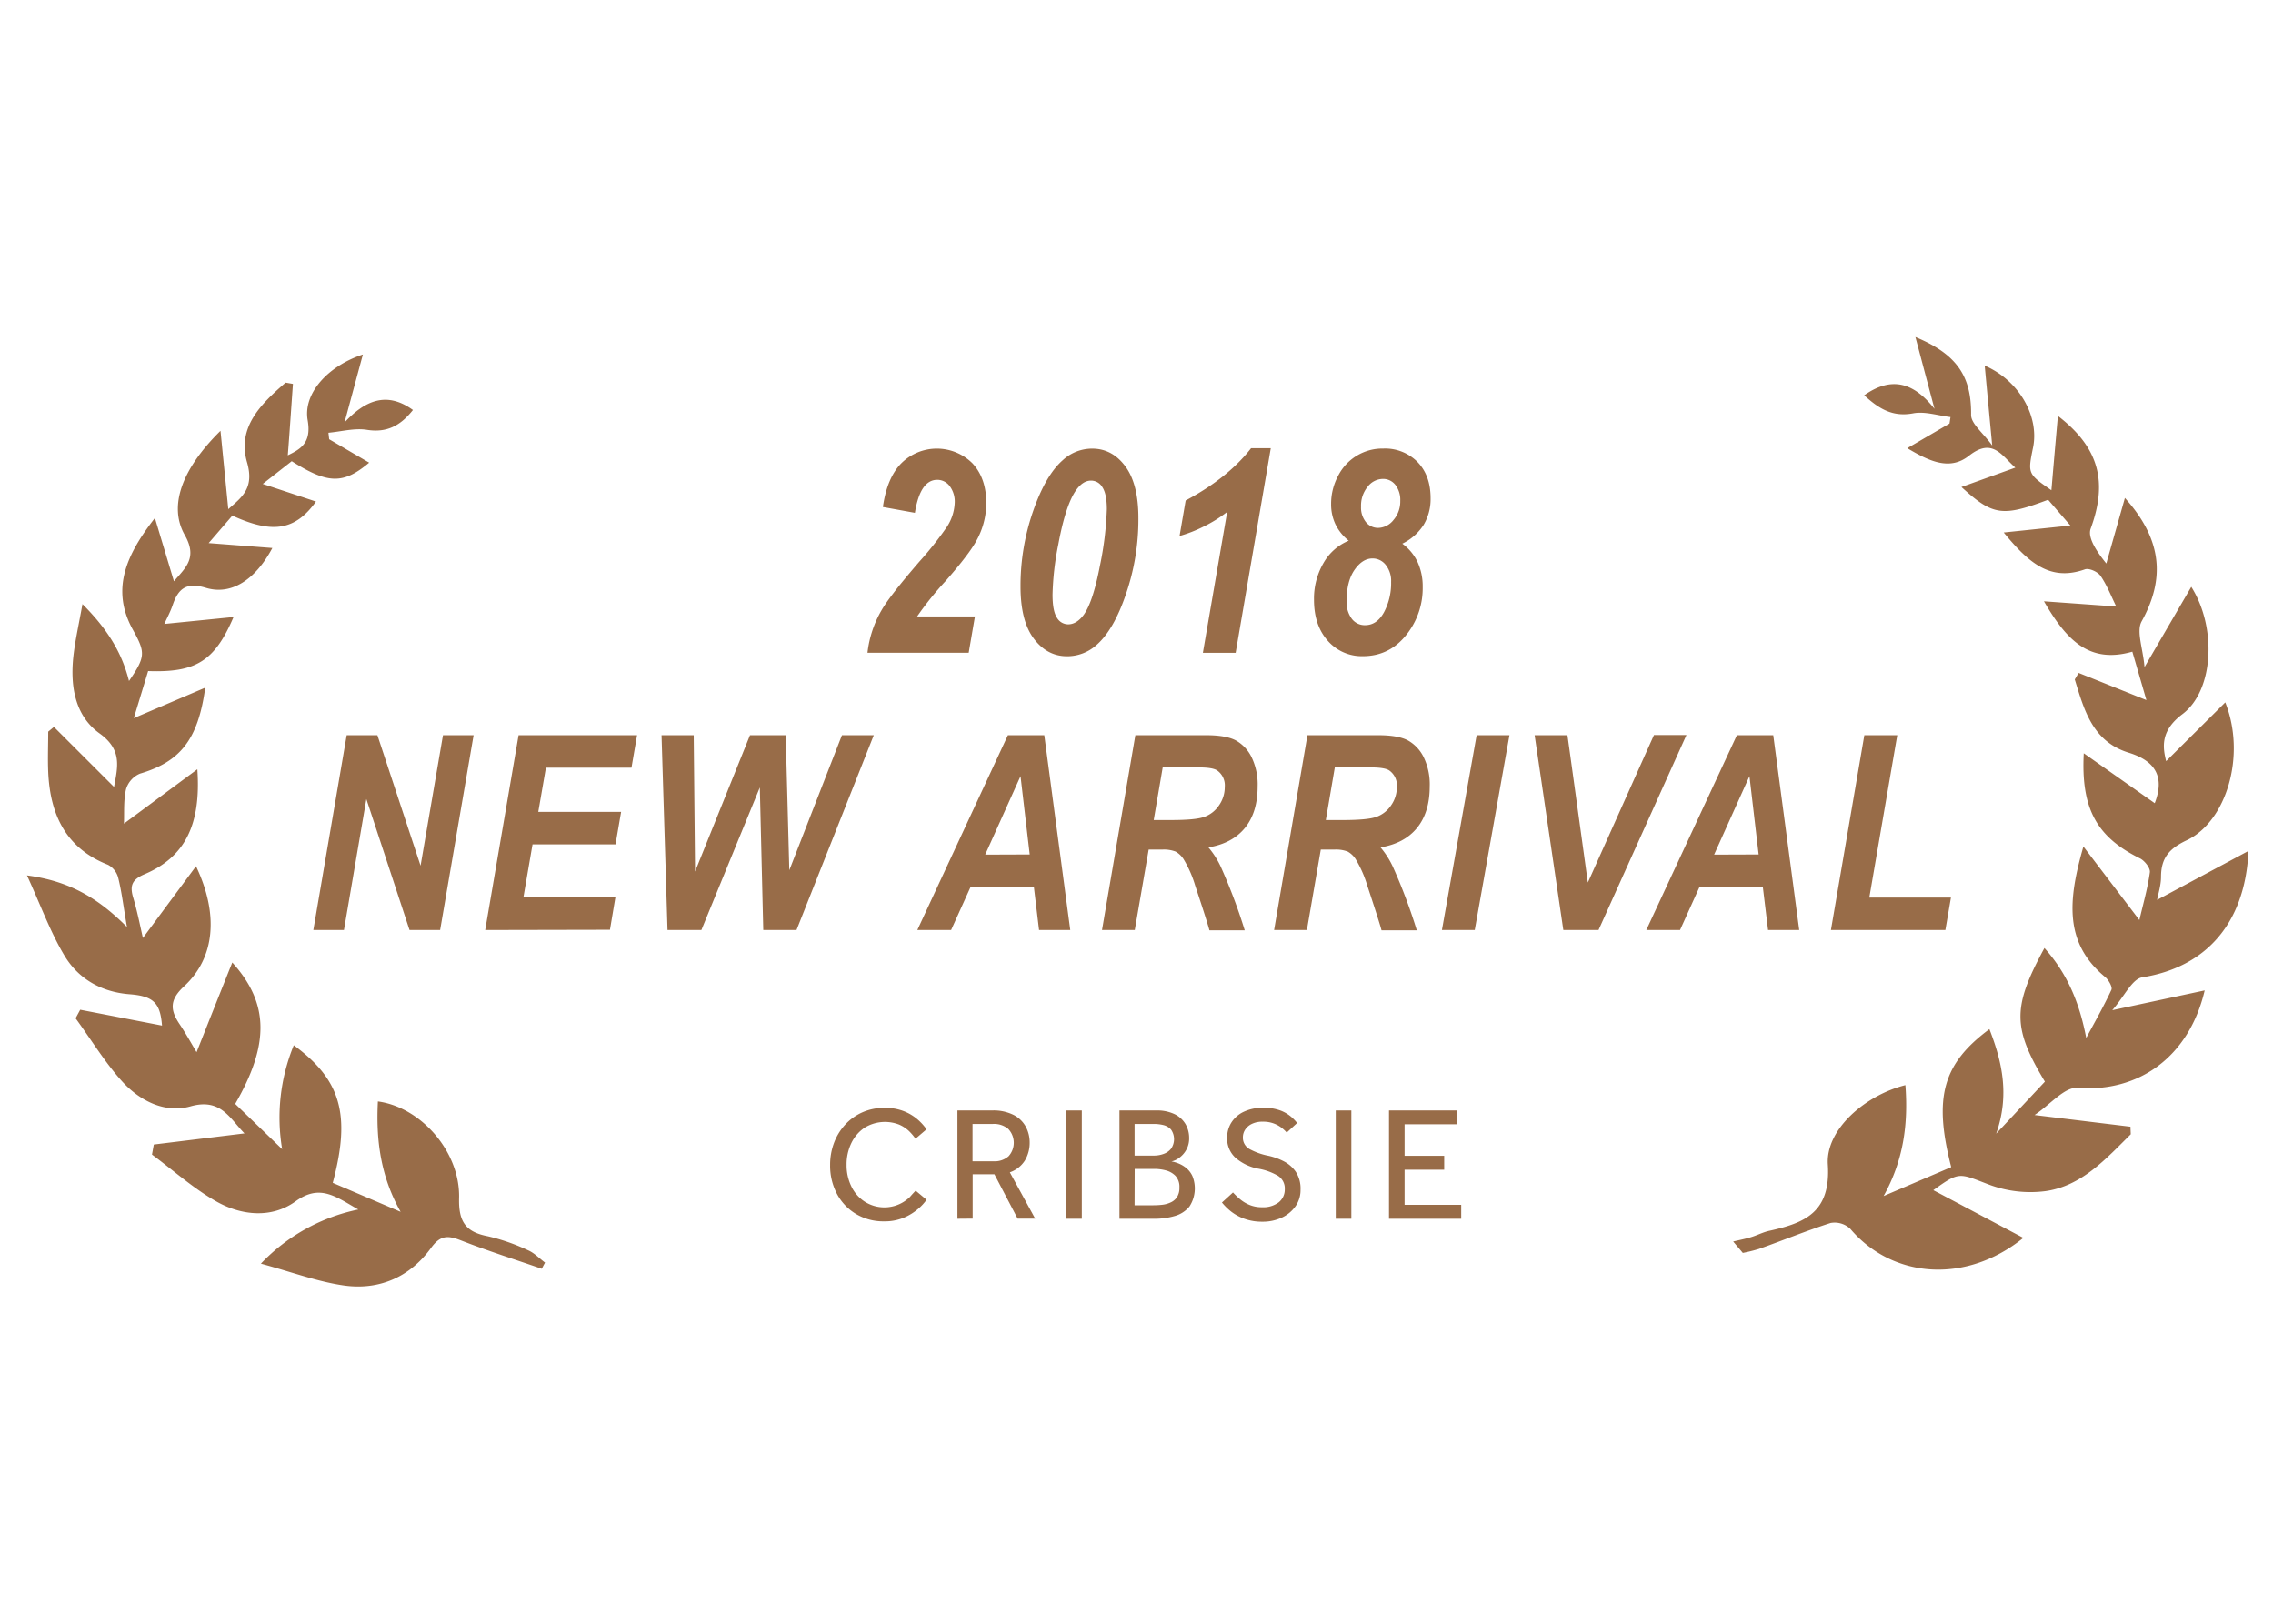
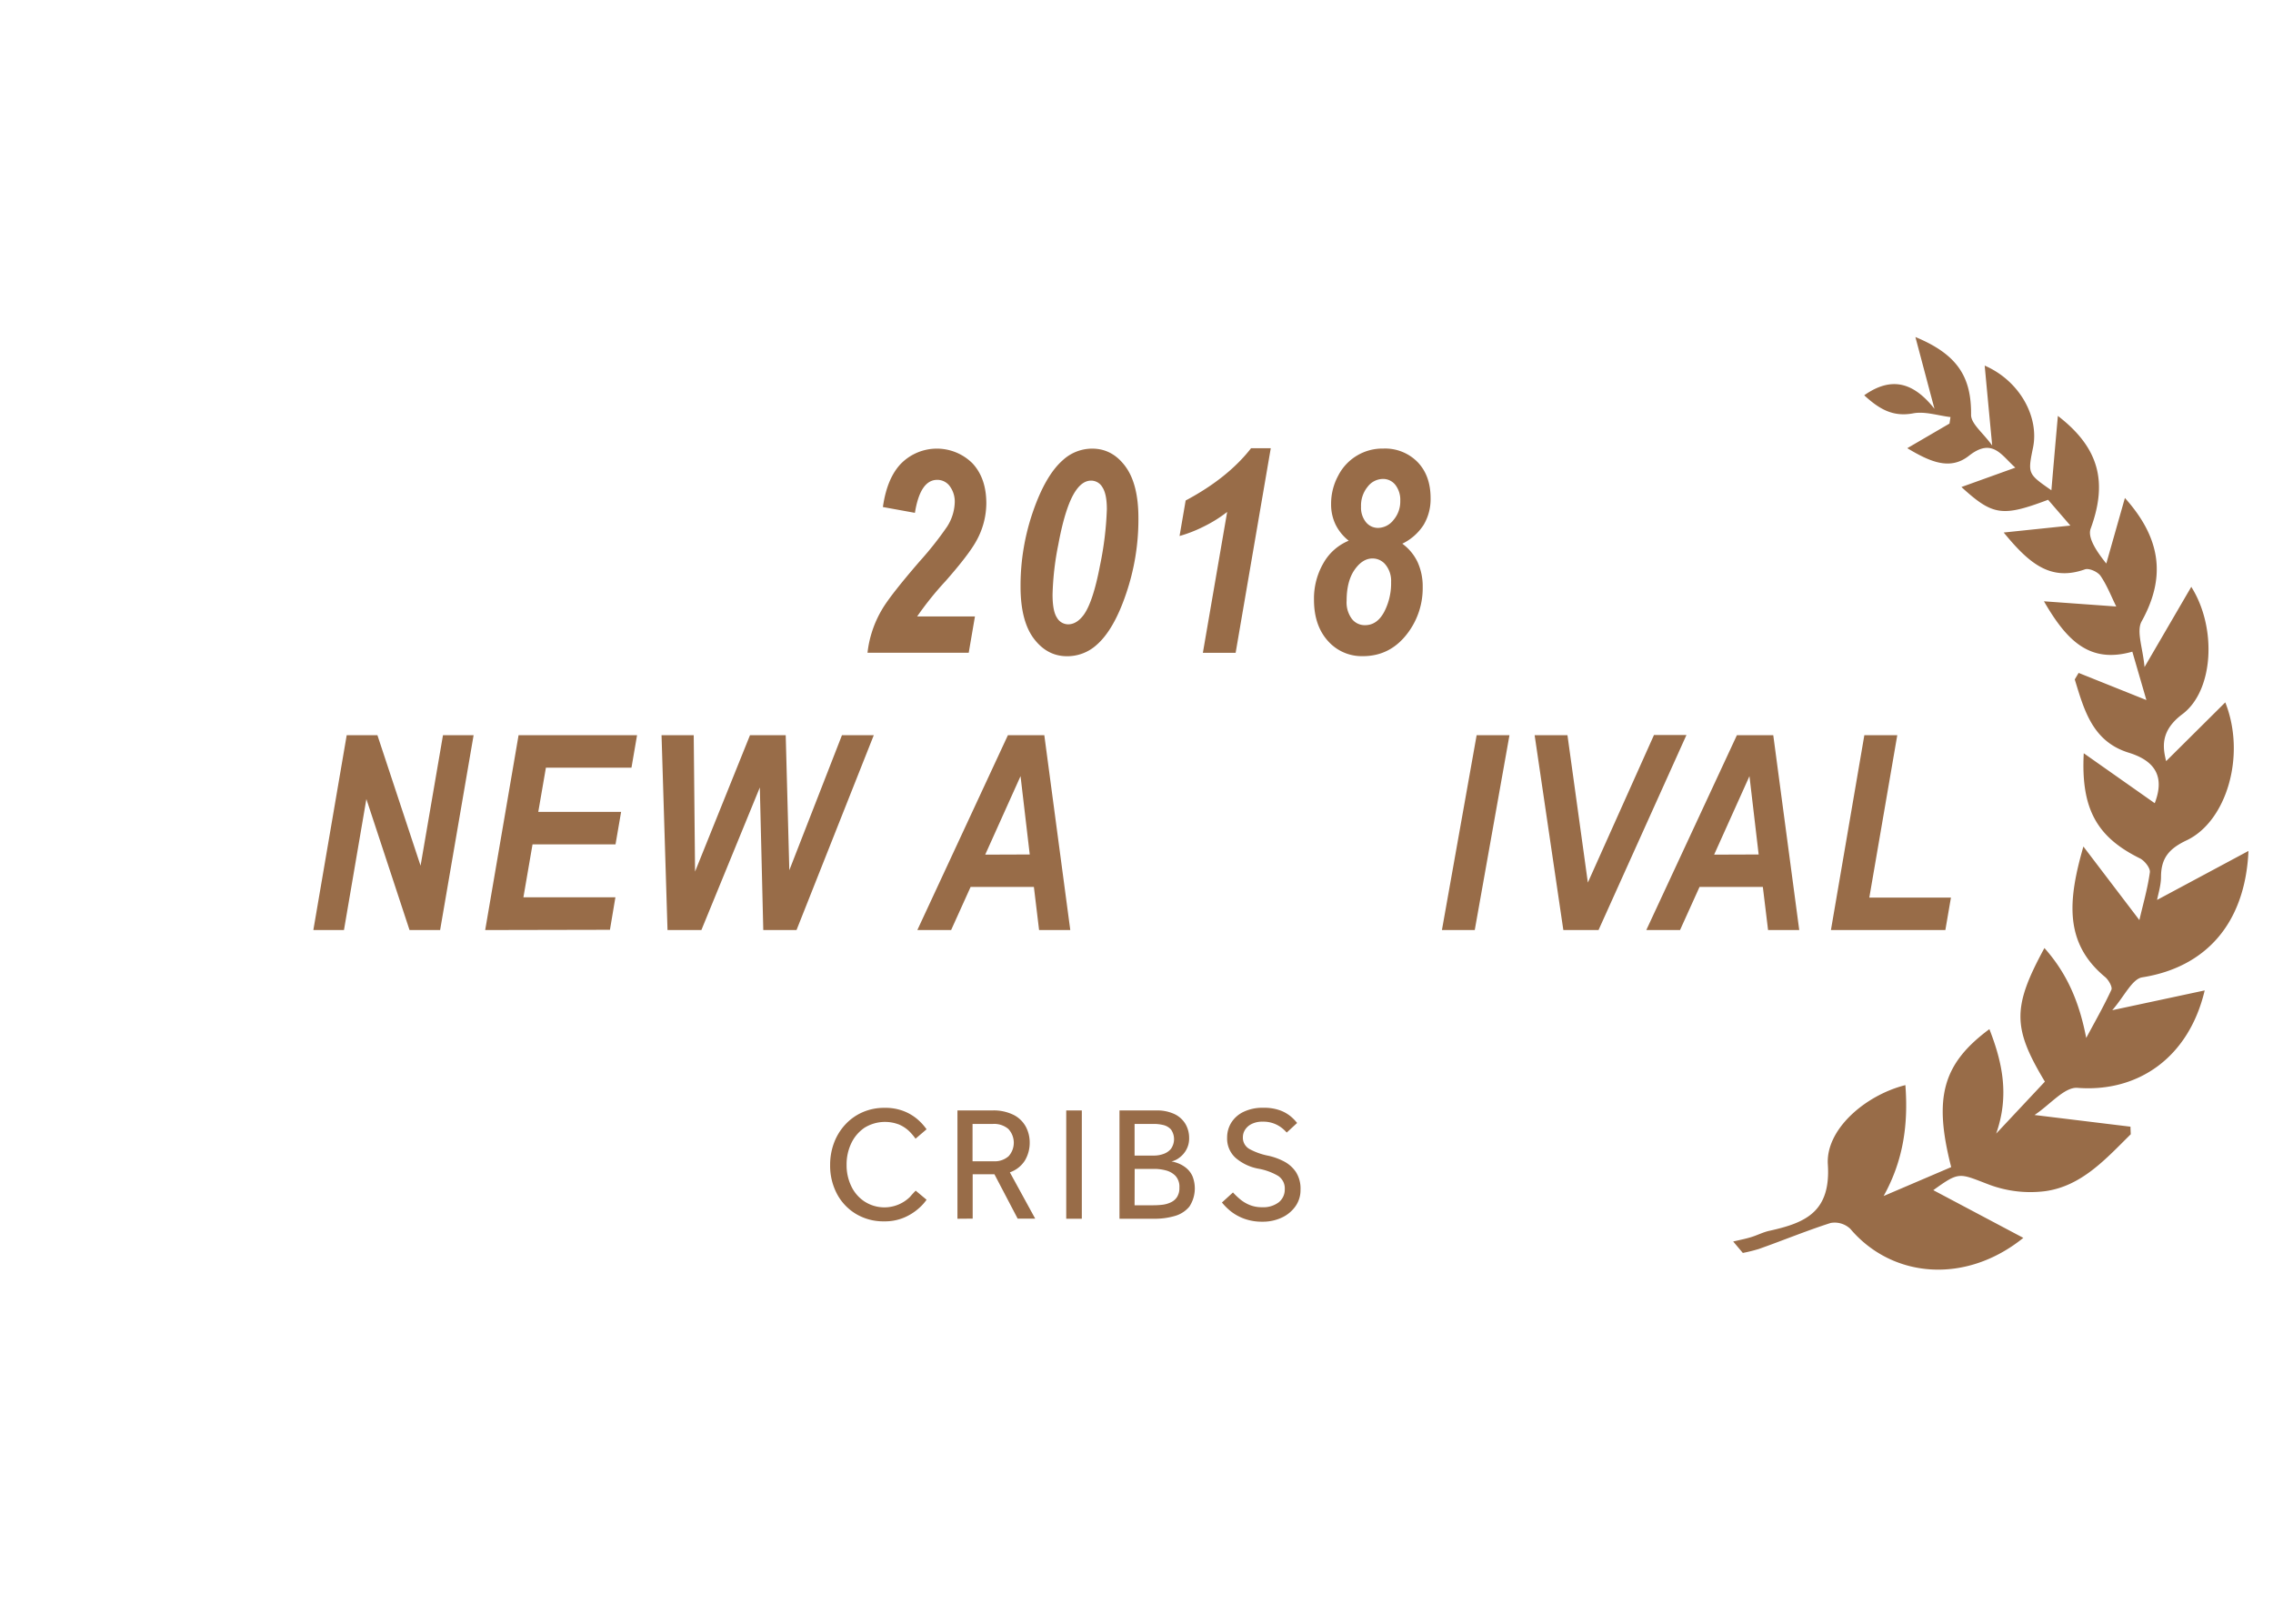
<svg xmlns="http://www.w3.org/2000/svg" viewBox="0 0 700 500">
  <defs>
    <style>.cls-1{fill:#986c48;}</style>
  </defs>
  <g id="Layer_8" data-name="Layer 8">
    <path class="cls-1" d="M281.76,157.92l-9.86-1.79q1.28-9,5.68-13.47a15.53,15.53,0,0,1,21.95.06q4.22,4.58,4.22,12.26a24,24,0,0,1-3.11,11.65q-2.31,4.19-9.4,12.26a99.24,99.24,0,0,0-8.79,10.93h17.8L298.33,201H267.16a33.39,33.39,0,0,1,4.44-13.27q2.47-4.28,11.57-14.82a104.93,104.93,0,0,0,8.46-10.68,14.62,14.62,0,0,0,2.39-7.34,8,8,0,0,0-1.56-5.23,4.76,4.76,0,0,0-3.82-1.9Q283.39,147.76,281.76,157.92Z" />
    <path class="cls-1" d="M314.29,180.64a69.88,69.88,0,0,1,3.87-23.21q3.85-11.09,9.15-15.73a13.31,13.31,0,0,1,9.06-3.55q6.18,0,10.22,5.49t4,16.08a70.66,70.66,0,0,1-3.82,23.18Q343,194,337.69,198.61a13.44,13.44,0,0,1-9.09,3.46q-6.12,0-10.21-5.42T314.29,180.64Zm9.86,2.47c0,3.36.45,5.73,1.35,7.09a4,4,0,0,0,3.44,2.05q2.64,0,4.82-2.94,2.87-4,5-15.18a100.58,100.58,0,0,0,2.11-17.32q0-4.69-1.37-6.77A4,4,0,0,0,336,148c-1.68,0-3.21,1-4.57,2.91q-3.25,4.56-5.51,16.78A87.59,87.59,0,0,0,324.15,183.11Z" />
    <path class="cls-1" d="M363.26,165.05l1.88-10.93q13-6.92,20.14-16.1h6.07l-10.82,63H370.44l7.48-43.38a40.65,40.65,0,0,1-7.2,4.49A41.39,41.39,0,0,1,363.26,165.05Z" />
    <path class="cls-1" d="M415.35,166.5a14.58,14.58,0,0,1-4.06-5,14.3,14.3,0,0,1-1.36-6.32,18.11,18.11,0,0,1,2.19-8.71,15.28,15.28,0,0,1,13.9-8.34,14,14,0,0,1,10.55,4.16q4,4.16,4,11.11a15.47,15.47,0,0,1-2.16,8.25,16.19,16.19,0,0,1-6.55,5.77,14.89,14.89,0,0,1,4.72,5.7,18,18,0,0,1,1.56,7.67,22.94,22.94,0,0,1-4.35,13.79q-5.37,7.47-14.07,7.47a13.9,13.9,0,0,1-10.82-4.74q-4.23-4.74-4.24-12.59a21.76,21.76,0,0,1,2.93-11.36A15.93,15.93,0,0,1,415.35,166.5ZM414.71,185a8.47,8.47,0,0,0,1.61,5.57,5,5,0,0,0,4.07,1.94c2.44,0,4.38-1.33,5.84-4a19.08,19.08,0,0,0,2.18-9.28,7.91,7.91,0,0,0-1.65-5.26,5.12,5.12,0,0,0-4.08-2c-2.06,0-3.91,1.17-5.53,3.5S414.71,181,414.71,185ZM419.15,156a7.11,7.11,0,0,0,1.51,4.79,4.77,4.77,0,0,0,3.78,1.77,6.16,6.16,0,0,0,4.7-2.43,8.73,8.73,0,0,0,2.09-5.88,7.53,7.53,0,0,0-1.51-4.94,4.8,4.8,0,0,0-3.83-1.83,6,6,0,0,0-4.71,2.41A9.11,9.11,0,0,0,419.15,156Z" />
    <path class="cls-1" d="M135.54,286.39h-9.42l-13.29-40.34-6.9,40.34H96.5l10.27-60h9.46l13.29,40.19,6.9-40.19h9.43Z" />
    <path class="cls-1" d="M149.42,286.39l10.28-60h36.49l-1.72,10H168.12L165.77,250h25.51l-1.72,10H164l-2.81,16.31h28.33l-1.68,10Z" />
    <path class="cls-1" d="M245.3,286.39H235.06L234,242.48l-18,43.91H205.57l-1.84-60h9.91l.41,42,16.92-42h11l1.11,41.58,16.21-41.58h9.8Z" />
    <path class="cls-1" d="M318.4,273.12H298.91l-6,13.27h-10.4l27.89-60h11.21l8,60H320Zm-1.28-10L314.29,239l-10.88,24.17Z" />
-     <path class="cls-1" d="M349.47,286.39H339.38l10.27-60h21.88c4,0,7.06.54,9.05,1.6a11.88,11.88,0,0,1,4.85,5.16,19.23,19.23,0,0,1,1.87,9q0,8-3.91,12.79t-11.24,6a26.55,26.55,0,0,1,4,6.41,171.82,171.82,0,0,1,7.18,19.13H372.46q-.66-2.53-4.4-13.81a34.75,34.75,0,0,0-3.59-8.14,7,7,0,0,0-2.43-2.3,10.07,10.07,0,0,0-4.15-.61h-4.14Zm5.83-33.87h5.33c5.08,0,8.52-.32,10.3-1A9.11,9.11,0,0,0,375.4,248a9.79,9.79,0,0,0,1.78-5.69,5.61,5.61,0,0,0-2.25-5q-1.32-1-5.74-1H358.07Z" />
-     <path class="cls-1" d="M402.47,286.39h-10.1l10.27-60h21.89c4,0,7.06.54,9.05,1.6a11.88,11.88,0,0,1,4.85,5.16,19.23,19.23,0,0,1,1.87,9q0,8-3.91,12.79t-11.24,6a26.55,26.55,0,0,1,4,6.41,170.1,170.1,0,0,1,7.17,19.13H425.46q-.66-2.53-4.4-13.81a35.18,35.18,0,0,0-3.59-8.14,7.07,7.07,0,0,0-2.43-2.3,10.07,10.07,0,0,0-4.15-.61h-4.14Zm5.83-33.87h5.33q7.62,0,10.3-1A9.11,9.11,0,0,0,428.4,248a9.79,9.79,0,0,0,1.78-5.69,5.61,5.61,0,0,0-2.25-5q-1.32-1-5.74-1H411.07Z" />
    <path class="cls-1" d="M444.06,286.39l10.69-60h10.11l-10.69,60Z" />
    <path class="cls-1" d="M492.29,286.39H481.45l-8.84-60h10.11L489,271.77l20.36-45.43h10Z" />
    <path class="cls-1" d="M542.89,273.12h-19.5l-6,13.27H507l27.9-60h11.2l8,60h-9.6Zm-1.29-10L538.77,239l-10.88,24.17Z" />
    <path class="cls-1" d="M563.86,286.39l10.29-60h10.14l-8.61,50h25.14l-1.72,10Z" />
    <path class="cls-1" d="M282,366.64l3.35,2.8a14.77,14.77,0,0,1-2.5,2.73,16.46,16.46,0,0,1-4.4,2.75,15.13,15.13,0,0,1-6.15,1.17,16.4,16.4,0,0,1-8.67-2.27,15.8,15.8,0,0,1-5.88-6.2,18.54,18.54,0,0,1-2.1-8.88,19.14,19.14,0,0,1,1.2-6.82,17.08,17.08,0,0,1,3.43-5.6,15.9,15.9,0,0,1,5.3-3.8,16.46,16.46,0,0,1,6.82-1.38,15.58,15.58,0,0,1,6.1,1.08,14.76,14.76,0,0,1,4.23,2.6,17.23,17.23,0,0,1,2.62,2.92l-3.4,2.9a17.17,17.17,0,0,0-2-2.35,10.59,10.59,0,0,0-3.05-2,12,12,0,0,0-10.7,1,12,12,0,0,0-4.05,4.78,15.12,15.12,0,0,0-1.43,6.62,14.84,14.84,0,0,0,1.43,6.55,11.48,11.48,0,0,0,4,4.68,11.25,11.25,0,0,0,14.08-1.35C280.94,367.74,281.53,367.11,282,366.64Z" />
    <path class="cls-1" d="M294.86,375.29V341.94h10.65a13.81,13.81,0,0,1,6.8,1.45,8.85,8.85,0,0,1,3.68,3.7,10.27,10.27,0,0,1,1.12,4.65,10.58,10.58,0,0,1-1.5,5.65A8.93,8.93,0,0,1,311,361l7.8,14.25h-5.4l-7.15-13.65h-6.7v13.65Zm4.65-17.7h6.4a6.47,6.47,0,0,0,4.7-1.55,6.2,6.2,0,0,0-.1-8.42,6.77,6.77,0,0,0-4.7-1.53h-6.3Z" />
    <path class="cls-1" d="M328.36,375.29V341.94h4.8v33.35Z" />
    <path class="cls-1" d="M344.76,375.29V341.94h11.3a12.57,12.57,0,0,1,5.7,1.15,7.86,7.86,0,0,1,3.35,3.08,8.49,8.49,0,0,1,1.1,4.27,7.13,7.13,0,0,1-.9,3.65,7.56,7.56,0,0,1-2.18,2.45,6,6,0,0,1-2.37,1.1,10.34,10.34,0,0,1,2.25.65,9.14,9.14,0,0,1,2.37,1.43,7,7,0,0,1,1.85,2.45,10.18,10.18,0,0,1-.94,9.37,8.94,8.94,0,0,1-4.5,2.9,21.89,21.89,0,0,1-6.33.85Zm4.65-19.45h5.95a8.68,8.68,0,0,0,2.93-.5,5.2,5.2,0,0,0,2.34-1.6,5.17,5.17,0,0,0,0-5.92,4.6,4.6,0,0,0-2.34-1.38,12.49,12.49,0,0,0-2.93-.35h-5.95Zm0,15.3h5.8a24.44,24.44,0,0,0,2.67-.15,8.21,8.21,0,0,0,2.58-.7,4.59,4.59,0,0,0,2-1.65,5.13,5.13,0,0,0,.75-2.95,4.94,4.94,0,0,0-1.22-3.62,6.36,6.36,0,0,0-3-1.68,13.85,13.85,0,0,0-3.45-.45h-6.1Z" />
    <path class="cls-1" d="M376.31,370.29l3.4-3.1a22.33,22.33,0,0,0,2.2,2.1,11.1,11.1,0,0,0,2.92,1.75,9.83,9.83,0,0,0,3.83.7,7.85,7.85,0,0,0,5.15-1.52,5,5,0,0,0,1.85-4,4.6,4.6,0,0,0-2.08-4.15,18.37,18.37,0,0,0-6.07-2.2,14.93,14.93,0,0,1-6.93-3.27,8,8,0,0,1-2.67-6.33,8.62,8.62,0,0,1,1.25-4.52,9,9,0,0,1,3.75-3.35,13.45,13.45,0,0,1,6.15-1.28,14.3,14.3,0,0,1,5.38.88,11.28,11.28,0,0,1,3.32,2,13.36,13.36,0,0,1,1.7,1.8l-3.2,2.95a11.6,11.6,0,0,0-1.35-1.3,9.55,9.55,0,0,0-2.43-1.42,9.21,9.21,0,0,0-3.62-.63,7.29,7.29,0,0,0-3.45.73,5,5,0,0,0-2,1.8,4.28,4.28,0,0,0-.65,2.22,4,4,0,0,0,2.05,3.68,20.13,20.13,0,0,0,5.85,2.07,19.29,19.29,0,0,1,4.75,1.73,10,10,0,0,1,3.67,3.25,9.41,9.41,0,0,1,1.43,5.47,8.62,8.62,0,0,1-1.55,5.1,10.62,10.62,0,0,1-4.2,3.48,13.69,13.69,0,0,1-6,1.27,15.84,15.84,0,0,1-5.53-.9,14.94,14.94,0,0,1-4.15-2.27A18.3,18.3,0,0,1,376.31,370.29Z" />
-     <path class="cls-1" d="M411.36,375.29V341.94h4.8v33.35Z" />
-     <path class="cls-1" d="M427.76,375.29V341.94h21v4.25h-16.2v9.7h12.2v4.3h-12.2V371H450v4.3Z" />
-     <path class="cls-1" d="M39.1,285.46c-1.12-6.58-1.65-11-2.71-15.22a6.32,6.32,0,0,0-3.13-3.94C20.38,261.23,15.44,251,14.85,237.74c-.18-4.15,0-8.3,0-12.45l1.76-1.45,18.51,18.49c1.11-6.12,2.62-11.41-4.45-16.49-7.89-5.66-9.17-15.26-7.94-24.82.56-4.38,1.53-8.7,2.67-15,7.35,7.36,12.05,14.55,14.33,23.68,5.18-7.56,5.06-8.79,1.16-15.85-6.94-12.56-1.75-23.33,6.82-34.33L53.57,179c3.41-4.06,7.41-7.09,3.34-14.23-5.08-8.92-.92-20.36,11-32.1.89,8.94,1.64,16.43,2.4,24.12,4.19-3.69,8.09-6.43,5.77-14.45-3.13-10.86,4.48-18.12,11.88-24.52l2.26.39c-.52,7.31-1,14.61-1.58,22,4-1.94,7.34-3.87,6.12-10.8-1.44-8.12,6-16.61,17-20.26l-5.65,20.93c6.06-6.49,12.75-9.84,21.06-3.83-3.81,4.8-8,7.09-14.17,6.11-3.82-.6-7.89.54-11.85.9l.23,2,12.31,7.21c-8,6.73-12.72,6.57-23.84-.45l-8.93,7,16.4,5.43c-6.41,8.9-13.34,10-25.76,4.33l-7.29,8.46,19.61,1.51c-5.27,9.88-12.7,14.61-20.44,12.27-5.82-1.76-8.46,0-10.23,5.22-.72,2.13-1.81,4.13-2.6,5.89L71.93,190c-5.83,13.64-11.67,17.16-26.31,16.64-1.38,4.53-2.82,9.29-4.41,14.49l22-9.38C61,227.89,55.43,234.56,43.1,238.23A7.54,7.54,0,0,0,38.82,243c-.81,3.5-.51,7.27-.65,10.62l22.61-16.74c1.2,17.23-3.92,27.07-16.21,32.3-4,1.69-4.66,3.58-3.51,7.37,1.19,4,2,8.07,2.95,12.29l16.36-22.1c7.08,14.91,5.82,28.22-3.7,37-4.54,4.2-4.26,7.35-1.29,11.73,2,3,3.72,6.13,5.16,8.53,3.62-9.12,7.14-18,11-27.61,11.42,12.62,11.41,25.32.9,43.53L86.9,353.86a58.57,58.57,0,0,1,3.58-32c14.51,10.65,17.62,21.36,12,42.37l20.9,8.93c-6.17-10.9-7.63-22.16-7-34,13.25,1.79,25.35,15.46,25,29.76-.19,7.41,2.14,10.47,8.85,11.76A61.86,61.86,0,0,1,162.62,385c1.92.82,3.5,2.51,5.23,3.8-.35.63-.69,1.26-1,1.9-8.35-2.9-16.78-5.55-25-8.78-4-1.55-6.27-1.56-9.12,2.37-6.48,8.93-15.86,13-26.52,11.59-8.26-1.13-16.27-4.17-25.86-6.76a57.35,57.35,0,0,1,30-16.68c-7.05-4-11.81-7.95-19.32-2.51-7.33,5.3-16.58,4.43-24.33.07-7.08-4-13.29-9.59-19.89-14.48l.56-3.09L75.3,349c-4.49-4.53-7.27-11-16.67-8.31-7.82,2.2-15.62-1.71-21.1-7.79C32.21,327,28,320,23.28,313.56l1.42-2.63,25.2,4.88c-.55-7-2.63-9.07-10-9.65-8.53-.66-15.7-4.62-20.06-11.91s-7.25-15.34-11.53-24.68C21.12,271.27,30,276.32,39.1,285.46Z" />
    <path class="cls-1" d="M533.76,382.3c1.82-.44,3.66-.78,5.46-1.33,2-.6,3.84-1.6,5.84-2,10.75-2.41,18.8-5.64,17.85-20.39-.7-10.82,11.54-21.34,23.88-24.44.9,11.92-.54,23.06-6.7,34.15l20.81-8.9c-5.52-21.48-2.6-31.84,11.76-42.49,4,10.24,6.22,20.41,2.09,32.17l15-16c-9.92-16.52-10.09-22.85-.14-41.14,7,7.85,10.75,16.68,12.87,27.69,2.63-4.92,5.41-9.77,7.75-14.83.39-.84-.84-3-1.89-3.9-12.75-10.53-11.47-23.74-6.73-40.22l17.24,22.65c1.13-4.88,2.55-9.75,3.23-14.73.17-1.29-1.63-3.57-3.06-4.27-13.11-6.48-18.21-15.06-17.3-32.37l21.86,15.38c2.95-7.65.7-12.87-8-15.55-11.18-3.45-13.73-13.12-16.63-22.57l1.19-2,20.87,8.36c-1.4-4.83-2.79-9.6-4.33-14.9-13.3,3.8-20.29-3.57-27.22-15.51l22.27,1.6c-1.5-3-2.82-6.49-4.84-9.43-.87-1.26-3.54-2.46-4.82-2-10.71,3.8-17.31-2-25-11.35l20.53-2.14-6.86-7.94c-14.07,5.29-17,4.93-26.69-3.93L620.65,144c-4.19-3.65-7-9.39-14.28-3.66-5.82,4.61-12,1.86-19-2.33l13-7.58.31-2c-3.84-.45-7.85-1.83-11.49-1.15-6.23,1.17-10.44-1.29-15.08-5.56,8.53-6,15.28-3.87,21.64,4.17-2.14-8-3.85-14.51-5.88-22.11,13.12,5.41,17.27,12.45,17.15,24,0,2.72,3.66,5.48,6.5,9.4-.89-9.41-1.57-16.65-2.31-24.6,10.73,4.64,16.83,15.75,14.89,25.23-1.65,8.08-1.65,8.08,5.65,13.16.61-7.14,1.25-14.55,2-22.9,13,10,15.25,20.66,10.09,34.73-1.06,2.89,2.15,7.4,4.82,10.73l5.73-20.19c11.54,12.86,12.42,24.89,5.15,38-1.69,3.05.4,8.29.89,14.07l14.4-24.71c7.94,12.56,6.92,32-2.75,39.22-7.12,5.34-5.89,10.67-5,14.46l18.22-18.1c6.51,16.44.31,36.7-11.88,42.47-5.35,2.53-7.89,5.4-7.91,11.23,0,2.66-.88,5.31-1.21,7.13l28.14-15.08c-1,22.58-13.4,35.88-32.71,38.92-3.12.49-5.51,5.86-9.24,10.12l28.47-6.09c-4.89,20.69-20.52,31.45-39.17,30-4-.31-8.4,5.15-13.23,8.36l29.55,3.6c0,.78.06,1.55.08,2.33-7.65,7.56-15.07,15.94-26.3,17.52a36.2,36.2,0,0,1-17.31-2c-9.29-3.53-9.06-4.17-17.19,1.7l27.72,14.69c-17.77,14.35-40.34,12.48-53.28-2.78a7,7,0,0,0-6.06-1.81C556.26,379,549,382,541.65,384.6a50.49,50.49,0,0,1-4.92,1.22Z" />
  </g>
</svg>